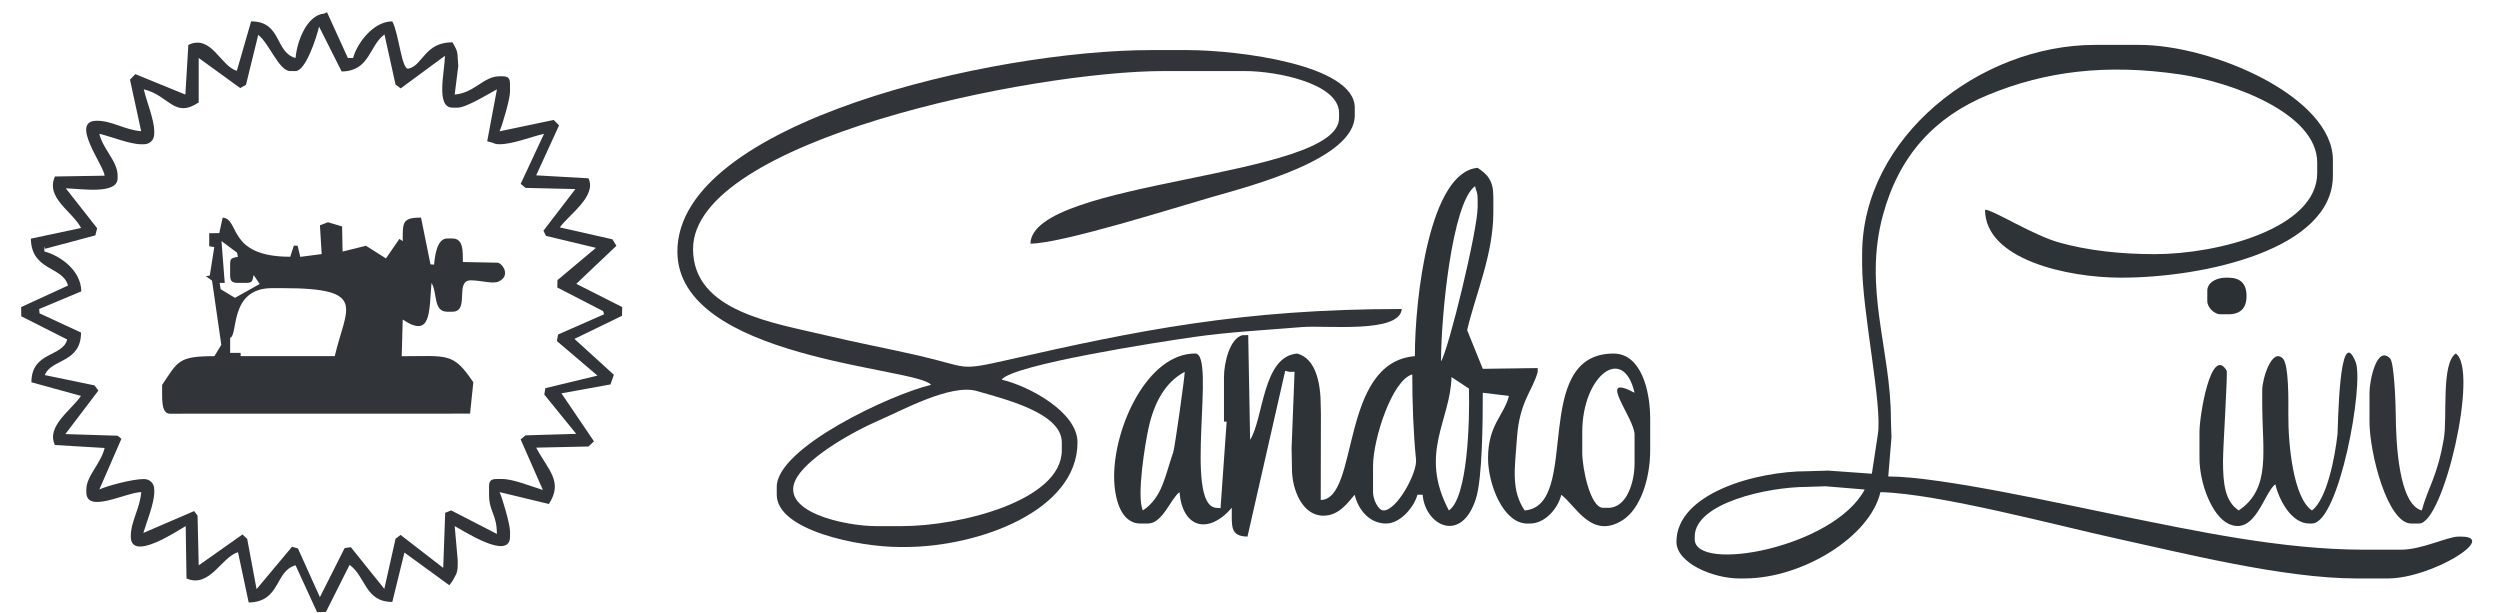
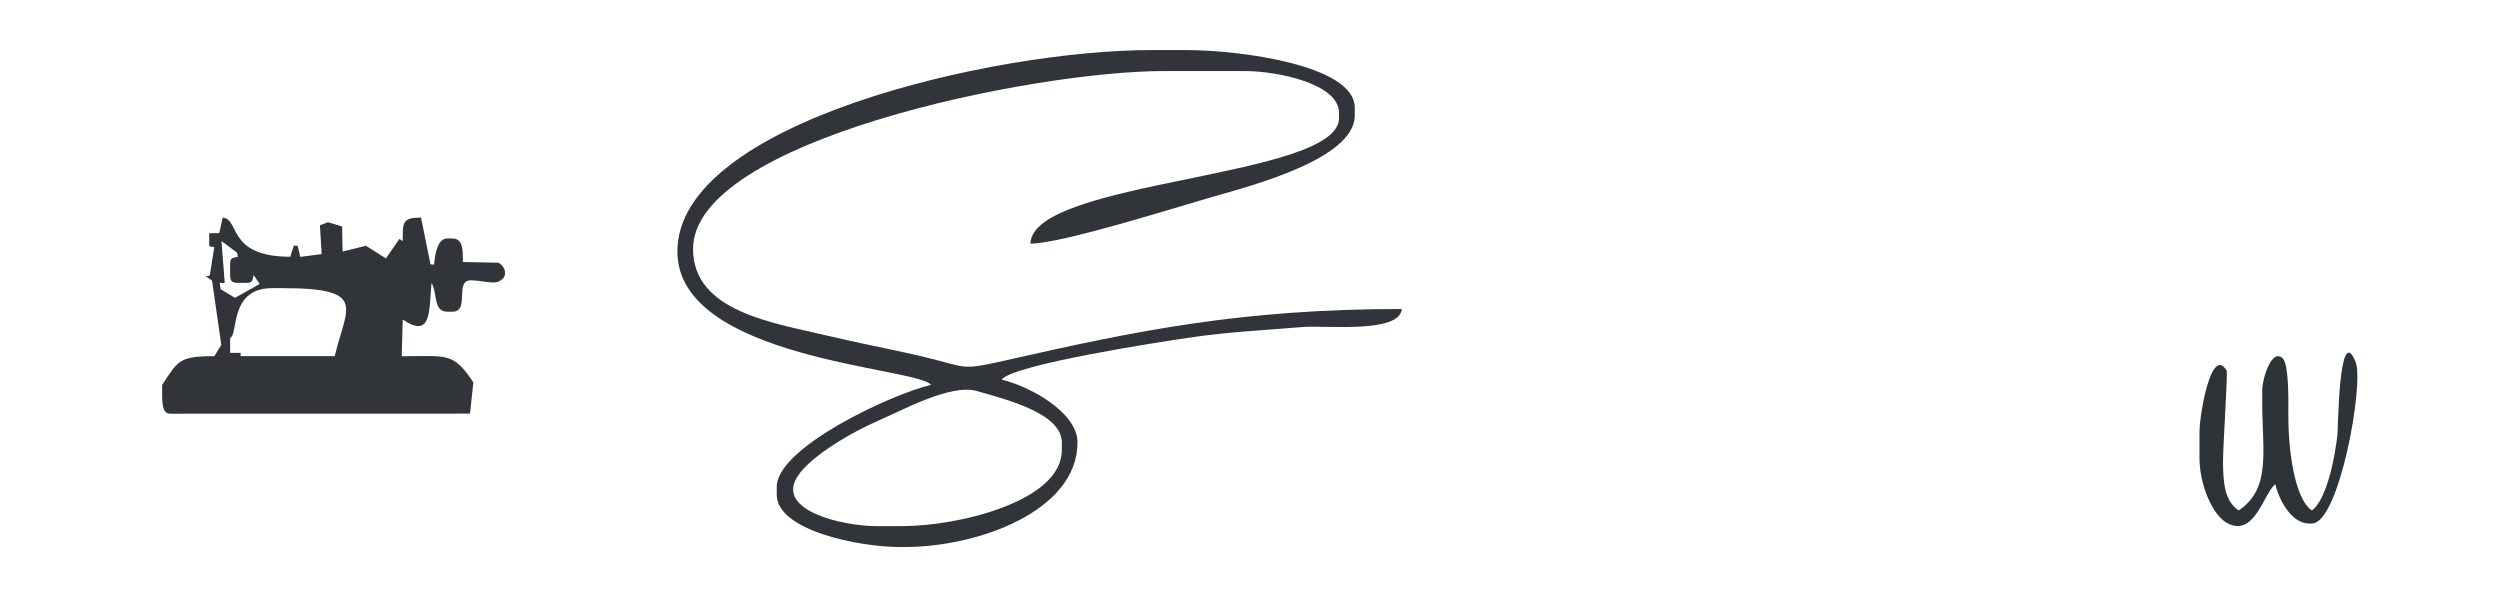
<svg xmlns="http://www.w3.org/2000/svg" xml:space="preserve" width="102mm" height="25mm" style="shape-rendering:geometricPrecision; text-rendering:geometricPrecision; image-rendering:optimizeQuality; fill-rule:evenodd; clip-rule:evenodd" viewBox="0 0 102 25">
  <defs>
    <style type="text/css">
   
    .f1 {fill:#2A3033}
    .f0 {fill:#2D3336}
    .f3 {fill:#313539}
    .f2 {fill:white}
   
  </style>
  </defs>
  <g id="Слой_x0020_1">
-     <path class="f0" d="M69.145 21.999l0 -0.107c0,-1.362 2.958,-2.027 4.588,-2.027l0.749 -0.025 1.598 0.132c-1.259,2.379 -6.936,3.415 -6.936,2.027zm8.003 -4.908c0,-2.837 -1.14,-5.326 -0.322,-8.325 0.665,-2.438 2.119,-3.998 4.284,-4.893 2.318,-0.959 4.804,-1.285 7.851,-0.835 2.001,0.296 5.581,1.546 5.581,3.596l0 0.427c0,2.263 -4.063,3.308 -6.616,3.308 -1.429,0 -2.746,-0.149 -3.903,-0.472 -1.083,-0.302 -2.701,-1.335 -3.033,-1.342 0,2.031 3.355,2.774 5.549,2.774 3.407,0 8.643,-1.159 8.643,-4.162l0 -0.64c0,-2.564 -4.894,-4.695 -7.896,-4.695l-1.814 0c-4.683,0 -9.497,3.756 -9.497,8.537l0 0.427c0,1.909 0.838,5.782 0.64,6.936l-0.243 1.596 -1.782 -0.127 -0.856 0.025c-2.094,0 -5.335,0.908 -5.335,2.881 0,0.868 1.5,1.494 2.561,1.494l0.213 0c2.35,0 5.121,-1.687 5.549,-3.521 2.359,0.053 7.324,1.389 9.632,1.892 2.666,0.581 6.809,1.629 9.788,1.629l1.28 0c1.779,0 4.537,-1.707 2.988,-1.707l-0.107 0c-0.442,0 -1.485,0.534 -2.348,0.534l-1.494 0c-3.385,0 -6.976,-0.787 -9.842,-1.362 -2.249,-0.451 -7.424,-1.626 -9.578,-1.626l0.132 -1.598 -0.025 -0.749z" />
-     <path class="f1" d="M90.912 12.823c0.498,0 0.747,-0.249 0.747,-0.747 0,-0.498 -0.249,-0.747 -0.747,-0.747l-0.107 0c-0.36,0 -0.747,0.189 -0.747,0.534l0 0.427c0,0.249 0.285,0.533 0.533,0.533l0.32 0z" />
    <path class="f3" d="M9.39 13.783c0.339,-0.104 -0.053,-2.027 1.707,-2.027l0.427 0c3.52,0 2.598,0.784 2.134,2.774l-3.841 0 0 -0.133 -0.427 0 0 -0.614zm-0.352 -3.946l0.632 0.47 0.039 0.168c-0.238,0.064 -0.32,0.025 -0.32,0.32l0 0.427c0,0.246 0.074,0.32 0.32,0.32l0.32 0c0.295,0 0.257,-0.082 0.32,-0.32l0.246 0.365 -1.008 0.564 -0.585 -0.353 -0.04 -0.256 0.207 0.001 -0.132 -1.705zm-0.091 -0.326l-0.411 0.004 0 0.533 0.206 0.033 -0.183 1.162 -0.159 0.025 0.251 0.182 0.378 2.619 -0.281 0.462c-1.478,0 -1.486,0.207 -2.134,1.174 0.011,0.494 -0.066,1.174 0.32,1.174l12.244 -0.003 0.134 -1.277c-0.826,-1.233 -1.047,-1.067 -2.922,-1.065l0.041 -1.496c1.164,0.779 1.073,-0.285 1.174,-1.494 0.247,0.389 0.06,1.174 0.64,1.174l0.213 0c0.724,0 0.078,-1.28 0.747,-1.28 0.433,0 0.887,0.157 1.13,0.051 0.544,-0.237 0.137,-0.8 -0.063,-0.772l-1.387 -0.027c0,-0.456 0.02,-0.96 -0.427,-0.96l-0.213 0c-0.408,0 -0.501,0.678 -0.534,1.067l-0.147 -0.01 -0.386 -1.91c-0.778,0 -0.747,0.208 -0.747,0.96l-0.137 -0.089 -0.548 0.795 -0.815 -0.516 -0.954 0.236 -0.019 -1.024 -0.578 -0.172 -0.327 0.125 0.071 1.174 -0.873 0.114 -0.107 -0.452 -0.155 -0.009 -0.146 0.456c-2.594,0 -2.042,-1.54 -2.758,-1.597l-0.139 0.633z" />
    <path class="f0" d="M94.327 21.359c1.112,0 2.14,-5.722 1.781,-6.597 -0.683,-1.666 -0.715,2.751 -0.737,2.947 -0.105,0.97 -0.443,2.676 -1.044,3.117 -0.746,-0.499 -0.974,-2.634 -0.963,-3.946 0.004,-0.541 0.022,-2 -0.221,-2.25 -0.449,-0.461 -0.844,0.823 -0.844,1.287l0 0.534c0,1.944 0.375,3.48 -0.96,4.375 -0.566,-0.379 -0.64,-1.099 -0.64,-2.027 0,-0.581 0.2,-3.595 0.147,-3.682 -0.629,-1.036 -1.107,1.814 -1.107,2.508l0 1.067c0,1.041 0.515,2.36 1.18,2.676 1.09,0.519 1.446,-1.266 1.915,-1.609 0.145,0.622 0.647,1.601 1.387,1.601l0.107 0z" />
-     <path class="f3" d="M98.702 21.359c1,0 2.448,-6.297 1.494,-6.936 -0.602,0.403 -0.34,2.6 -0.486,3.462 -0.269,1.583 -0.646,1.988 -0.901,2.941 -0.927,-0.248 -1.055,-2.668 -1.063,-3.952 -0.002,-0.37 -0.061,-2.08 -0.23,-2.25 -0.552,-0.554 -0.841,0.92 -0.841,1.401l0 1.174c0,1.285 0.734,4.162 1.707,4.162l0.32 0z" />
-     <path class="f0" d="M56.02 19.012c0,-1.097 0.782,-3.516 1.601,-3.735 0,1.14 0.042,2.351 0.153,3.481 0.052,0.526 -0.774,2.068 -1.327,2.068 -0.213,0 -0.427,-0.443 -0.427,-0.747l0 -1.067zm3.094 1.814c-1.236,-2.336 0.067,-3.667 0.107,-5.442l0.713 0.471c0.034,1.349 -0.054,4.457 -0.82,4.971zm5.442 -3.201c0,-2.289 1.668,-3.602 2.134,-1.601 -1.596,-0.845 0,1.028 0,1.707l0 1.174c0,0.776 -0.321,1.814 -1.067,1.814l-0.213 0c-0.535,0 -0.854,-1.634 -0.854,-2.241l0 -0.854zm-17.926 3.201c-0.269,-0.561 0.097,-2.768 0.237,-3.391 0.219,-0.974 0.652,-1.831 1.47,-2.264 0,0.203 -0.404,3.091 -0.466,3.269 -0.345,0.999 -0.447,1.855 -1.241,2.386zm12.164 -6.082c0,-1.856 0.448,-6.461 1.387,-7.149 0.056,0.239 0.107,0.245 0.107,0.533l0 0.32c0,0.938 -1.182,5.804 -1.494,6.296zm1.067 -1.28c0.338,-1.449 1.067,-3.076 1.067,-4.802l0 -0.64c0,-0.665 -0.243,-0.908 -0.64,-1.174 -1.952,0.162 -2.561,5.255 -2.561,7.683 -3.087,0.257 -2.257,5.833 -3.841,5.869l0.007 -3.521 -0.007 -0.32c0,-0.948 -0.207,-1.933 -0.96,-2.134 -1.421,0.118 -1.369,2.652 -1.921,3.521l-0.078 -4.275 -0.242 0.006c-0.51,0.136 -0.747,1.126 -0.747,1.707l0 1.814 0.109 0.008 -0.249 3.526 -0.18 -0.013c-1.343,-0.112 0.013,-6.296 -0.854,-6.296 -1.936,0 -3.308,2.969 -3.308,5.015 0,0.83 0.244,1.921 1.067,1.921l0.32 0c0.586,0 0.93,-1.024 1.28,-1.28 0.121,1.458 1.168,1.752 2.134,0.64 0,0.753 -0.078,1.158 0.64,1.174l1.539 -6.763 0.169 0.04 0.213 0 -0.121 3.094 0.014 0.855c0,0.885 0.439,1.921 1.28,1.921 0.633,0 0.984,-0.512 1.28,-0.854 0.136,0.586 0.586,1.174 1.28,1.174 0.6,0 1.152,-0.694 1.28,-1.174l0.213 0c0.105,1.264 1.589,2.014 2.177,0.15 0.261,-0.829 0.277,-3.189 0.277,-4.311l1.066 0.127c-0.187,0.788 -0.852,1.167 -0.852,2.541 0,1.065 0.619,2.668 1.601,2.668l0.107 0c0.633,0 1.155,-0.637 1.28,-1.174 0.576,0.422 1.238,1.857 2.518,1.026 0.719,-0.467 1.11,-1.696 1.11,-2.84l0 -1.28c0,-1.199 -0.387,-2.668 -1.494,-2.668 -3.44,0 -1.292,6.208 -3.628,6.402 -0.562,-0.839 -0.404,-1.699 -0.312,-2.979 0.106,-1.481 0.64,-1.908 0.845,-2.676l-0.002 -0.155 -2.239 0.031 -0.64 -1.583z" />
    <path class="f3" d="M35.746 21.466c-1.267,0 -4.12,-0.598 -3.208,-2.027 0.539,-0.844 2.257,-1.828 3.286,-2.271 0.96,-0.413 2.97,-1.526 4.036,-1.213 1.098,0.323 3.462,0.88 3.462,2.096l0 0.32c0,2.062 -4.166,3.094 -6.509,3.094l-1.067 0zm-7.469 -11.311c0,-4.419 13.84,-7.256 19.207,-7.256l3.308 0c1.301,0 3.841,0.506 3.841,1.707l0 0.213c0,2.459 -12.533,2.511 -12.591,5.122 1.273,0 5.999,-1.5 7.387,-1.897 1.648,-0.471 5.845,-1.561 5.845,-3.332l0 -0.32c0,-1.749 -4.754,-2.348 -6.829,-2.348l-1.494 0c-6.4,0 -19.314,2.948 -19.314,8.216 0,4.412 9.825,4.724 10.35,5.442 -1.59,0.37 -6.296,2.549 -6.296,4.162l0 0.32c0,1.462 3.362,2.134 5.015,2.134l0.213 0c3.005,0 7.043,-1.477 7.043,-4.268 0,-1.245 -1.995,-2.305 -3.095,-2.561 0.447,-0.61 6.427,-1.539 7.862,-1.742 1.467,-0.207 2.712,-0.263 4.399,-0.403 0.968,-0.08 3.981,0.275 4.065,-0.737 -6.525,0 -10.816,0.884 -16.065,2.075 -2.066,0.469 -1.569,0.305 -3.654,-0.175 -1.176,-0.271 -2.533,-0.528 -3.679,-0.803 -2.202,-0.529 -5.519,-0.971 -5.519,-3.551z" />
-     <path class="f3" d="M12.058 2.899c0.42,0 0.863,-1.395 0.96,-1.814l0.921 1.832c1.157,-0.018 1.112,-1.046 1.747,-1.512l0.452 2.046 0.21 0.155 1.806 -1.33c-0.013,0.667 -0.385,2.116 0.307,2.116l0.213 0c0.353,0 1.271,-0.572 1.601,-0.747l-0.398 2.119c0.381,0.085 0.26,0.121 0.505,0.121 0.531,0 1.298,-0.307 1.814,-0.427l-0.953 2.045 0.204 0.163 2.029 0.048 -1.304 1.699 0.104 0.211 2.038 0.488 -1.569 1.316 -0.007 0.302 1.867 0.963 0.044 0.128 -1.88 0.827 -0.048 0.267 1.656 1.41 -2.127 0.512 -0.043 0.261 1.302 1.603 -2.064 0.061 -0.203 0.164 0.907 2.064c-0.445,-0.134 -1.2,-0.447 -1.663,-0.447l-0.213 0c-0.246,0 -0.32,0.074 -0.32,0.32l0 0.32c0,0.691 0.32,0.804 0.32,1.601l-1.867 -0.961 -0.242 0.101 -0.081 2.246 -1.739 -1.346 -0.206 0.157 -0.458 2.044 -1.365 -1.7 -0.254 0.036 -1.009 2.003 -0.896 -1.987 -0.241 -0.07 -1.447 1.729 -0.382 -2.049 -0.192 -0.181 -1.786 1.259 -0.048 -2.029 -0.139 -0.185 -2.072 0.892c0.132,-0.447 0.445,-1.203 0.445,-1.665l0 -0.107c0,-0.25 -0.177,-0.427 -0.427,-0.427 -0.464,0 -1.508,0.28 -1.814,0.427l0.901 -2.068 -0.152 -0.126 -2.135 -0.067 1.347 -1.775 -0.157 -0.212 -2.029 -0.42c0.253,-0.666 1.478,-0.487 1.478,-1.735l-1.692 -0.784 -0.016 -0.177 1.719 -0.721c-0.012,-0.868 -0.874,-1.458 -1.506,-1.627l0 -0.213 0.028 0.104 2.052 -0.548 0.071 -0.293 -1.277 -1.626c0.64,0.016 2.114,0.262 2.114,-0.411l0 -0.107c0,-0.589 -0.601,-1.081 -0.747,-1.707 0.49,0.114 1.245,0.427 1.707,0.427l0.107 0c0.25,0 0.427,-0.177 0.427,-0.427l0 -0.107c0,-0.462 -0.313,-1.217 -0.427,-1.707 1.032,0.24 1.235,1.207 2.241,0.534l0 -1.814 1.695 1.228 0.234 -0.133 0.5 -2.035c0.446,0.333 0.842,1.474 1.306,1.474l0.213 0zm6.64 -0.21l-0.024 -0.323c0,-0.326 -0.102,-0.431 -0.213,-0.64 -1.144,0 -1.197,0.938 -1.795,1.075 -0.28,0.065 -0.386,-1.413 -0.659,-1.929 -0.787,0 -1.445,0.911 -1.601,1.494l-0.213 0 -0.851 -1.867 -0.109 0.053c-0.713,0.059 -1.117,1.134 -1.174,1.814 -0.854,-0.228 -0.556,-1.494 -1.814,-1.494l-0.581 2.016c-0.663,-0.179 -1.041,-1.506 -1.98,-1.056l-0.121 2.027 -2.041 -0.834 -0.219 0.225 0.457 2.104c-0.695,-0.059 -1.174,-0.427 -1.811,-0.427 -1.121,0 0.285,1.817 0.32,2.241l-2.029 0.033c-0.387,0.883 0.699,1.403 1.069,2.101l-2.05 0.435c0.022,1.326 1.304,1.118 1.516,1.913l-1.911 0.878 0.003 0.376 1.874 0.948c-0.176,0.721 -1.459,0.485 -1.459,1.745l2.022 0.556c-0.413,0.602 -1.427,1.242 -1.062,2.004l2.027 0.121c-0.152,0.639 -0.747,1.143 -0.747,1.693l0 0.107c0,0.899 1.605,0.014 2.241,0 -0.058,0.699 -0.427,1.178 -0.427,1.814 0,1.068 1.981,-0.289 2.241,-0.427l0.032 2.136c0.946,0.416 1.441,-0.892 2.102,-1.069l0.436 2.05c1.313,-0.023 1.059,-1.289 1.912,-1.517l0.878 1.911 0.362 -0.01 0.964 -1.919c0.672,0.484 0.626,1.512 1.744,1.512l0.494 -2.014 1.832 1.334 0.129 -0.174c0.111,-0.21 0.213,-0.315 0.213,-0.64l0 -0.213 -0.123 -1.385c0.306,0.151 2.258,1.447 2.258,0.425l0 -0.213c0,-0.302 -0.326,-1.391 -0.427,-1.601l2.012 0.485c0.594,-0.921 -0.026,-1.369 -0.518,-2.299l2.136 -0.047 0.221 -0.211 -1.327 -1.958 2.001 -0.363 0.138 -0.394 -1.608 -1.464 1.94 -0.942 0.008 -0.356 -1.874 -0.948 1.637 -1.552 -0.162 -0.265 -2.145 -0.486c0.347,-0.502 1.519,-1.272 1.168,-2.003l-2.134 -0.121 0.934 -2.039 -0.217 -0.221 -2.211 0.464c0.1,-0.214 0.426,-1.302 0.426,-1.605l0 -0.32c0,-0.246 -0.074,-0.32 -0.32,-0.32l-0.107 0c-0.657,0 -1.021,0.681 -1.829,0.745l0.146 -1.169z" />
  </g>
</svg>